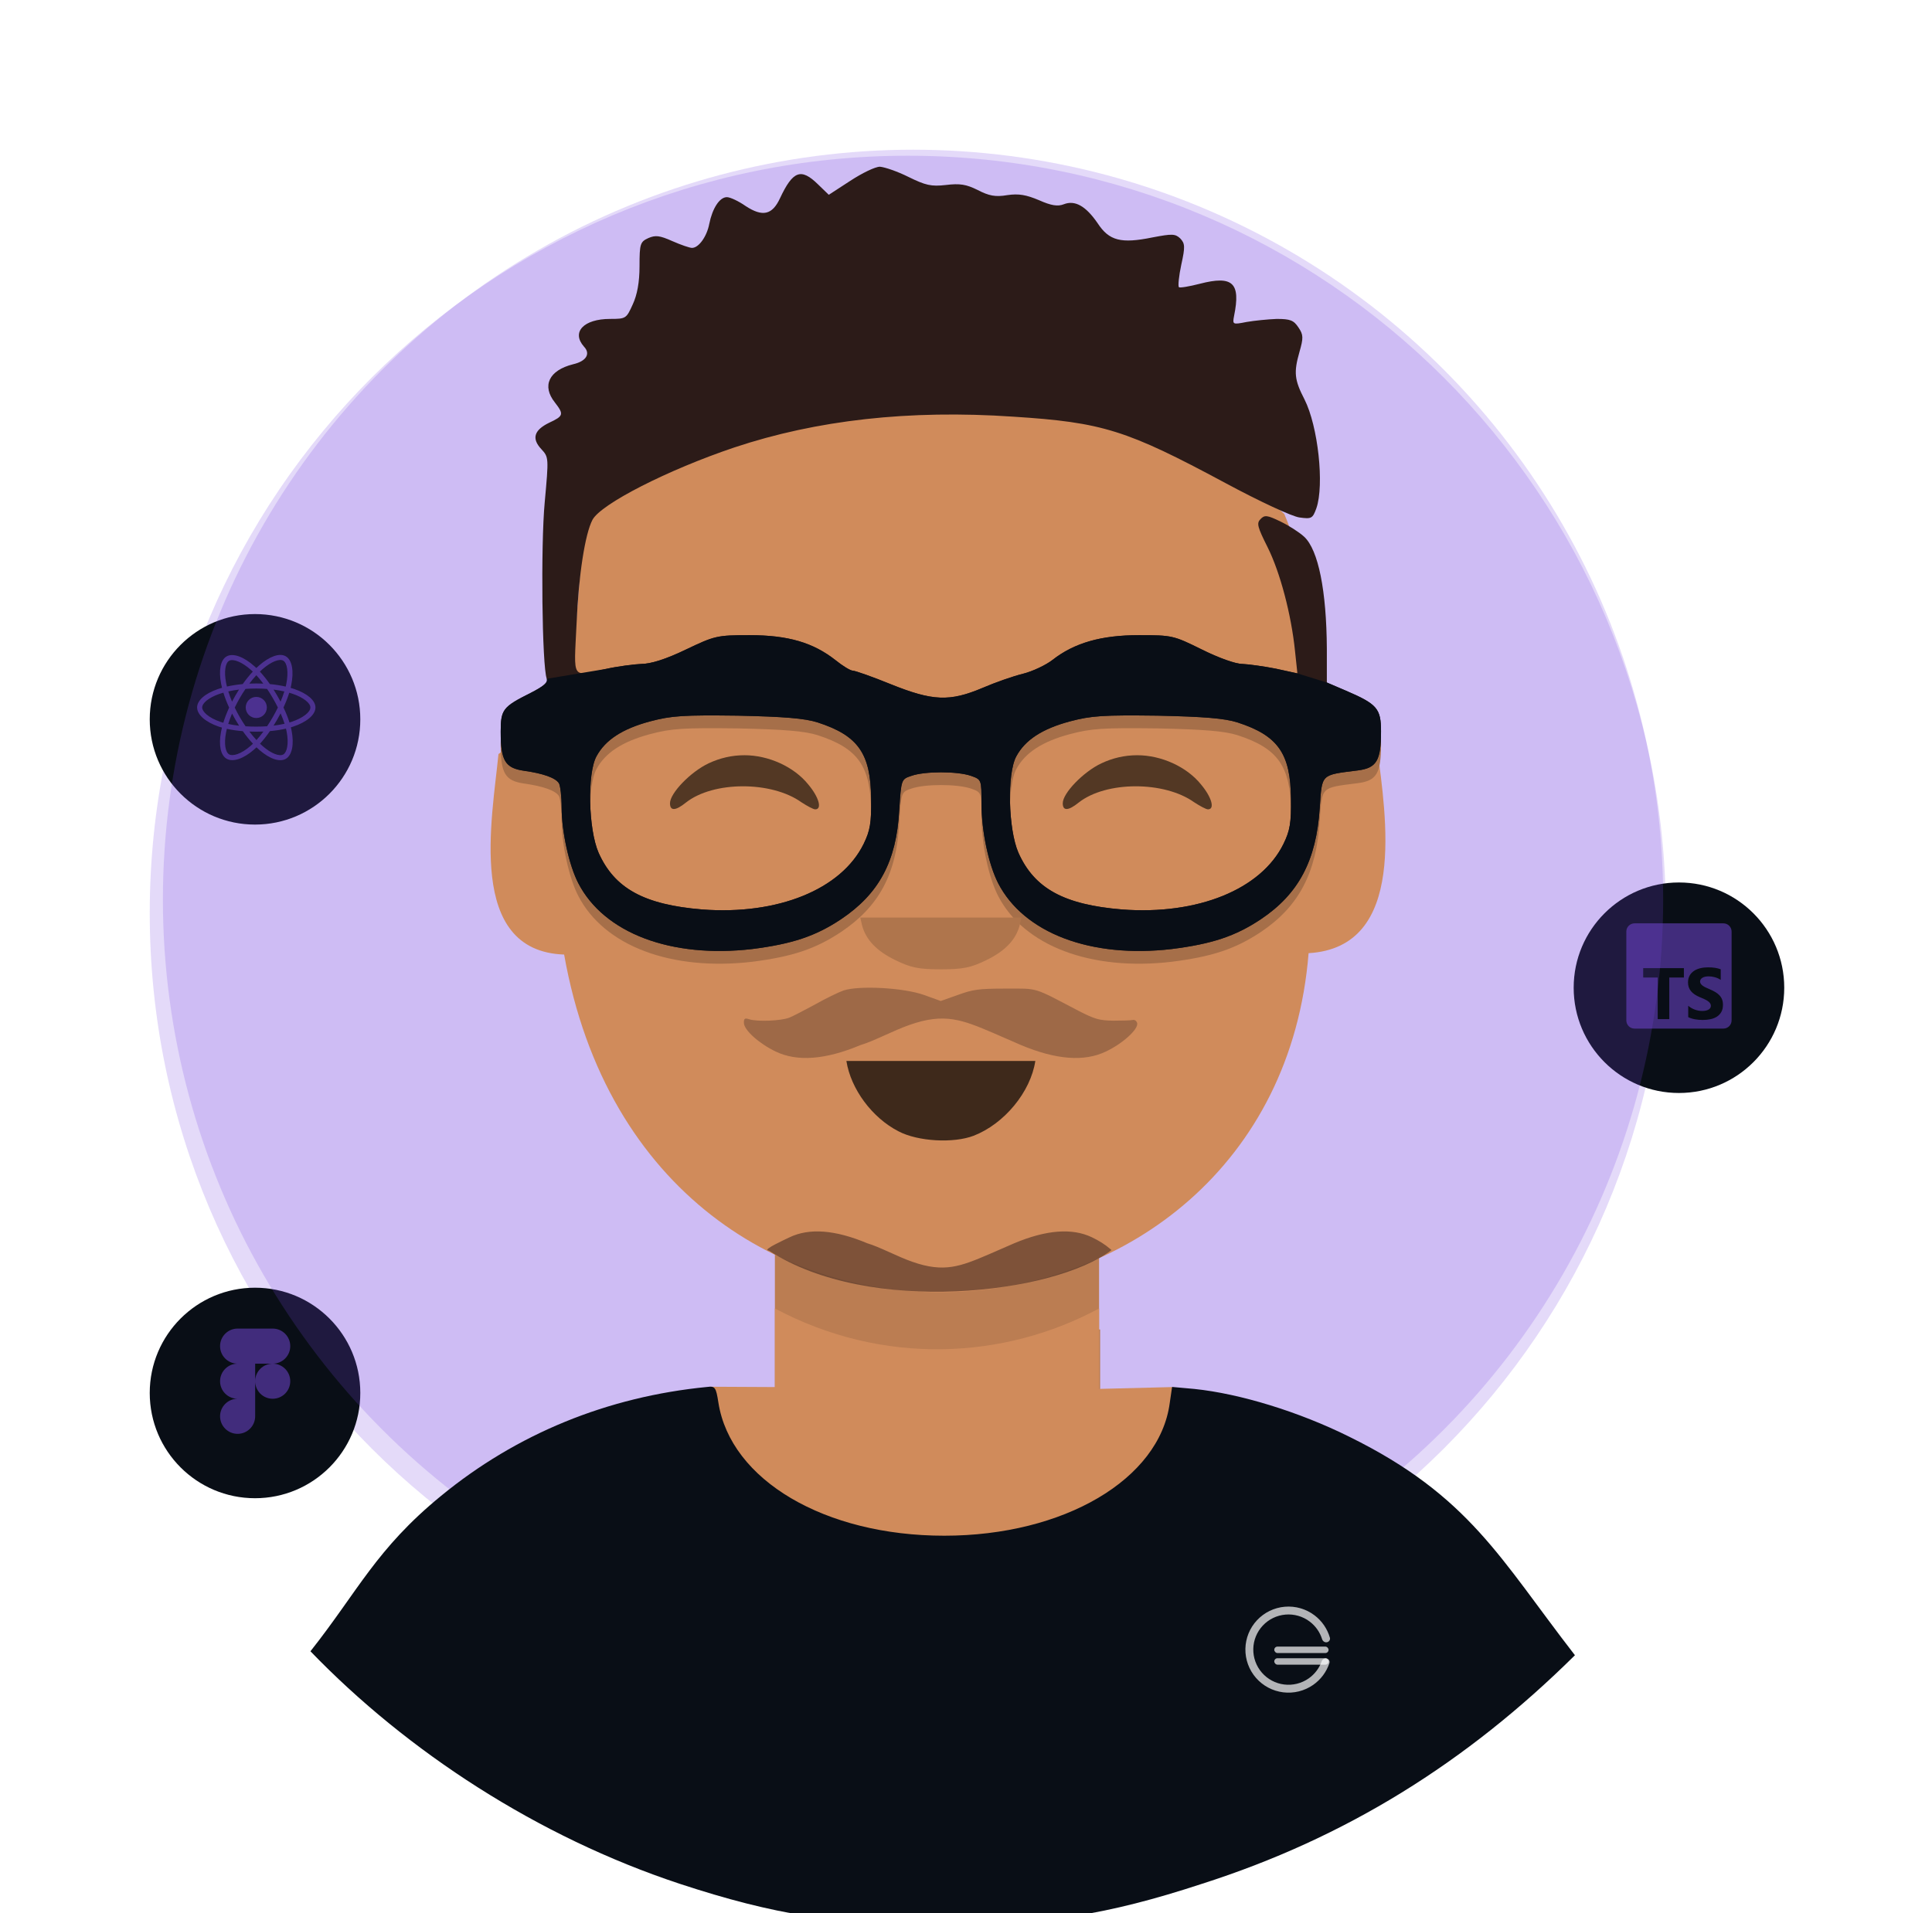
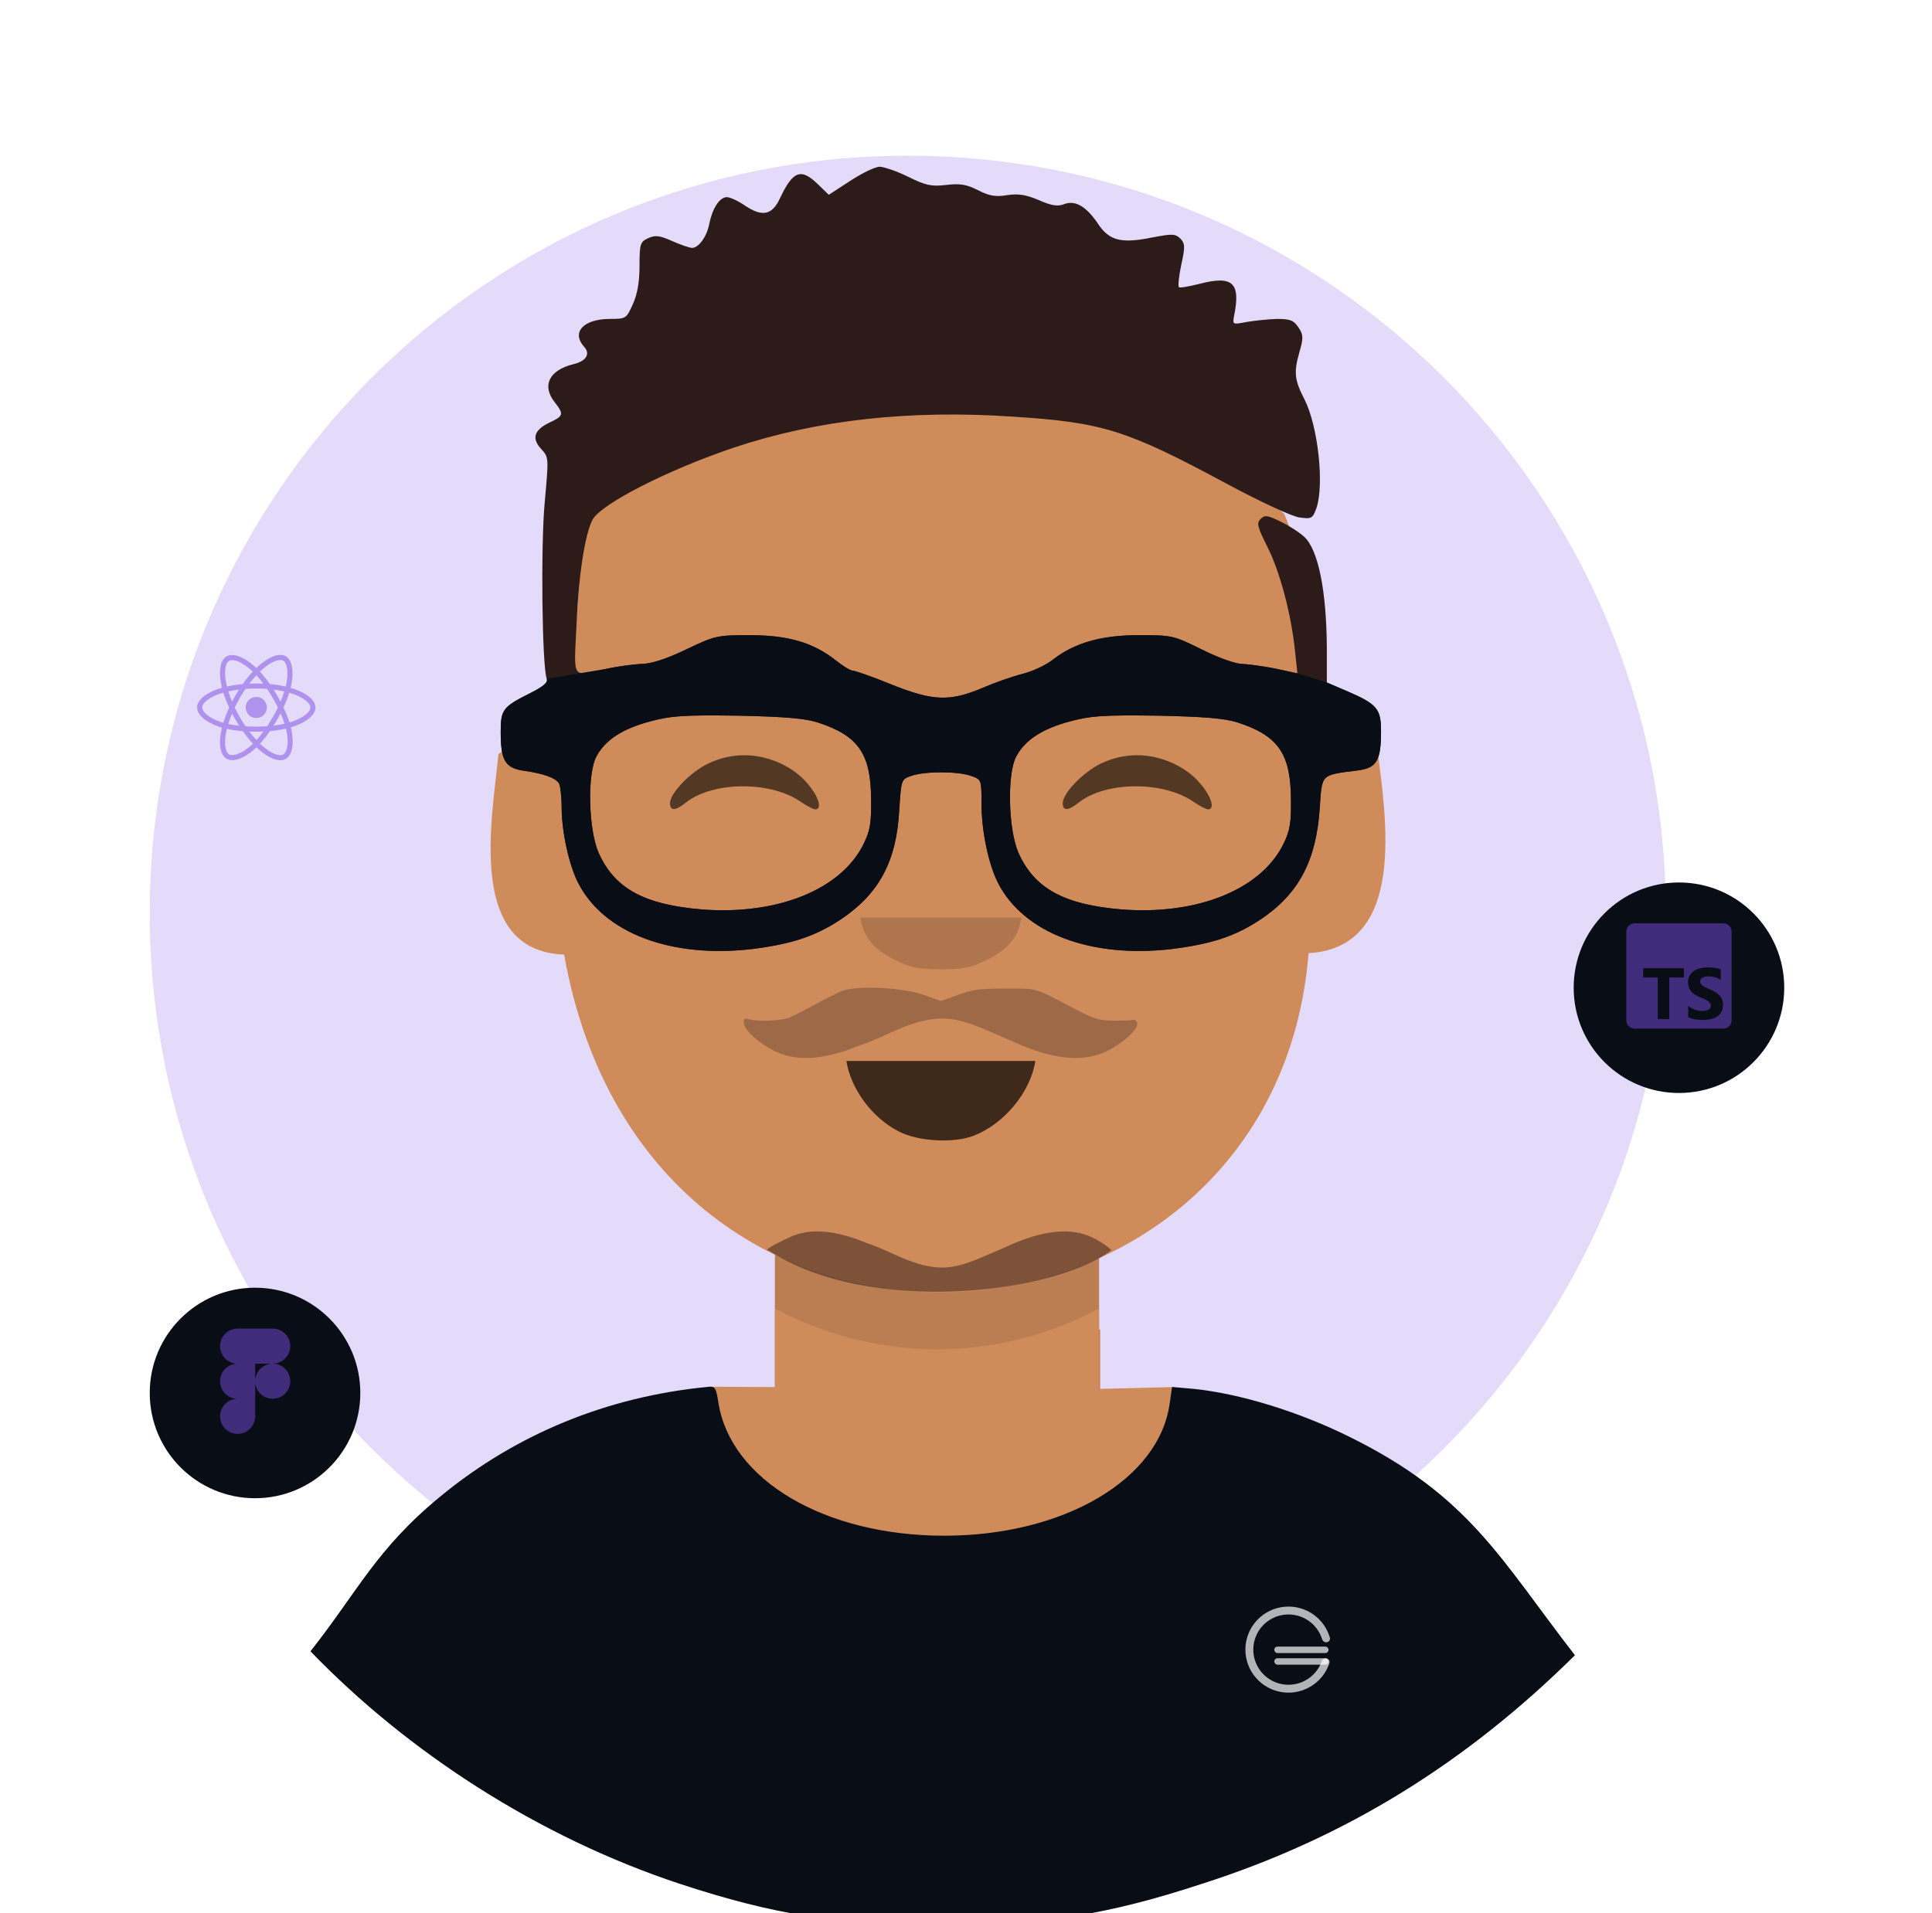
<svg xmlns="http://www.w3.org/2000/svg" width="529" height="524" viewBox="0 0 529 524" fill="none">
  <path d="M456.112 250.069C456.112 135.513 363.186 42.648 248.556 42.648C133.926 42.648 41 135.513 41 250.069C41 364.625 133.926 457.49 248.556 457.49C363.186 457.49 456.112 364.625 456.112 250.069Z" fill="#7B4AE2" fill-opacity="0.2" />
  <g filter="url(#filter0_d_208_237)">
    <circle cx="459.715" cy="267.294" r="28.827" fill="#090E16" />
  </g>
  <g clip-path="url(#clip0_208_237)">
    <path fill-rule="evenodd" clip-rule="evenodd" d="M471.877 252.88H447.554C446.31 252.88 445.302 253.888 445.302 255.132V279.455C445.302 280.699 446.31 281.707 447.554 281.707H471.877C473.121 281.707 474.129 280.699 474.129 279.455V255.132C474.129 253.888 473.121 252.88 471.877 252.88ZM462.251 278.565V275.455C462.815 275.928 463.428 276.282 464.09 276.519C464.751 276.755 465.419 276.874 466.093 276.874C466.489 276.874 466.834 276.838 467.129 276.767C467.424 276.695 467.671 276.597 467.869 276.47C468.066 276.344 468.214 276.195 468.311 276.023C468.408 275.852 468.457 275.665 468.457 275.464C468.457 275.192 468.379 274.949 468.224 274.735C468.068 274.522 467.856 274.324 467.587 274.143C467.317 273.961 466.998 273.786 466.628 273.618C466.259 273.449 465.86 273.278 465.432 273.103C464.342 272.649 463.53 272.095 462.995 271.441C462.46 270.786 462.193 269.996 462.193 269.069C462.193 268.343 462.339 267.72 462.631 267.198C462.922 266.677 463.32 266.247 463.822 265.91C464.325 265.573 464.907 265.326 465.568 265.167C466.23 265.008 466.93 264.929 467.669 264.929C468.396 264.929 469.039 264.972 469.6 265.06C470.161 265.147 470.678 265.282 471.152 265.463V268.369C470.918 268.207 470.664 268.065 470.388 267.942C470.112 267.819 469.829 267.717 469.537 267.636C469.245 267.555 468.955 267.495 468.666 267.456C468.378 267.417 468.104 267.397 467.844 267.397C467.488 267.397 467.163 267.431 466.872 267.499C466.58 267.568 466.333 267.663 466.132 267.786C465.931 267.909 465.776 268.057 465.665 268.228C465.555 268.4 465.5 268.593 465.5 268.807C465.5 269.04 465.562 269.249 465.685 269.434C465.808 269.618 465.983 269.793 466.21 269.958C466.437 270.124 466.713 270.286 467.037 270.444C467.361 270.603 467.728 270.767 468.136 270.935C468.694 271.169 469.195 271.416 469.639 271.679C470.083 271.941 470.464 272.238 470.782 272.568C471.1 272.898 471.343 273.276 471.511 273.7C471.68 274.125 471.764 274.619 471.764 275.183C471.764 275.96 471.617 276.613 471.322 277.141C471.027 277.669 470.626 278.097 470.12 278.424C469.615 278.751 469.026 278.986 468.355 279.129C467.684 279.271 466.975 279.342 466.23 279.342C465.464 279.342 464.736 279.278 464.046 279.148C463.355 279.018 462.757 278.824 462.251 278.565ZM461.067 267.715H457.067V279.117H453.899V267.715H449.919V265.154H461.067V267.715Z" fill="#7B4AE2" fill-opacity="0.5" />
  </g>
  <g filter="url(#filter1_d_208_237)">
-     <circle cx="69.827" cy="193.784" r="28.827" fill="#090E16" />
-   </g>
+     </g>
  <path d="M80.612 188.714C80.276 188.598 79.928 188.489 79.569 188.385C79.628 188.145 79.682 187.907 79.73 187.674C80.52 183.841 80.003 180.754 78.241 179.737C76.55 178.763 73.786 179.779 70.994 182.209C70.726 182.442 70.457 182.69 70.188 182.949C70.008 182.777 69.829 182.612 69.651 182.453C66.725 179.855 63.792 178.76 62.031 179.78C60.342 180.757 59.842 183.66 60.553 187.292C60.621 187.643 60.702 188.001 60.792 188.365C60.377 188.483 59.977 188.609 59.593 188.742C56.163 189.938 53.972 191.813 53.972 193.757C53.972 195.765 56.324 197.779 59.897 199C60.179 199.097 60.471 199.188 60.773 199.274C60.675 199.668 60.59 200.054 60.519 200.431C59.841 204 60.37 206.834 62.054 207.805C63.794 208.808 66.713 207.777 69.556 205.292C69.781 205.096 70.006 204.887 70.232 204.669C70.525 204.951 70.817 205.218 71.108 205.468C73.862 207.838 76.582 208.795 78.264 207.821C80.002 206.814 80.567 203.77 79.833 200.066C79.777 199.783 79.712 199.494 79.639 199.2C79.844 199.14 80.045 199.077 80.242 199.012C83.956 197.781 86.373 195.792 86.373 193.757C86.373 191.806 84.111 189.919 80.612 188.714ZM79.806 197.698C79.629 197.757 79.447 197.813 79.262 197.868C78.852 196.57 78.299 195.19 77.621 193.764C78.268 192.371 78.8 191.009 79.198 189.719C79.53 189.815 79.851 189.916 80.161 190.023C83.16 191.055 84.989 192.581 84.989 193.757C84.989 195.009 83.013 196.635 79.806 197.698ZM78.476 200.335C78.8 201.973 78.846 203.454 78.631 204.611C78.438 205.651 78.05 206.345 77.57 206.623C76.549 207.214 74.366 206.445 72.011 204.419C71.741 204.187 71.469 203.939 71.196 203.676C72.109 202.678 73.022 201.517 73.912 200.228C75.478 200.089 76.958 199.861 78.3 199.551C78.366 199.818 78.425 200.079 78.476 200.335ZM65.018 206.521C64.021 206.873 63.226 206.883 62.746 206.606C61.724 206.017 61.299 203.741 61.879 200.689C61.945 200.339 62.024 199.98 62.115 199.613C63.442 199.907 64.911 200.118 66.481 200.245C67.378 201.507 68.317 202.666 69.263 203.681C69.056 203.881 68.85 204.071 68.645 204.25C67.388 205.349 66.129 206.128 65.018 206.521ZM60.345 197.69C58.765 197.15 57.46 196.449 56.566 195.683C55.762 194.995 55.356 194.311 55.356 193.757C55.356 192.577 57.115 191.072 60.049 190.049C60.405 189.925 60.778 189.808 61.164 189.699C61.57 191.017 62.102 192.396 62.743 193.791C62.093 195.206 61.554 196.607 61.144 197.941C60.869 197.862 60.602 197.778 60.345 197.69ZM61.911 187.026C61.302 183.914 61.707 181.567 62.724 180.978C63.808 180.35 66.205 181.245 68.732 183.488C68.893 183.631 69.055 183.782 69.218 183.937C68.276 184.948 67.346 186.098 66.458 187.352C64.934 187.494 63.475 187.721 62.134 188.024C62.05 187.685 61.975 187.352 61.911 187.026ZM75.887 190.477C75.567 189.923 75.238 189.383 74.902 188.857C75.936 188.988 76.926 189.161 77.856 189.373C77.577 190.268 77.229 191.204 76.82 192.163C76.526 191.605 76.215 191.043 75.887 190.477ZM70.188 184.926C70.826 185.618 71.466 186.39 72.095 187.228C71.461 187.198 70.819 187.182 70.172 187.182C69.532 187.182 68.895 187.197 68.265 187.227C68.895 186.397 69.54 185.626 70.188 184.926ZM64.452 190.487C64.132 191.042 63.827 191.602 63.537 192.162C63.134 191.206 62.789 190.266 62.508 189.359C63.432 189.152 64.418 188.983 65.445 188.854C65.105 189.385 64.773 189.93 64.452 190.487V190.487ZM65.475 198.758C64.414 198.64 63.413 198.479 62.489 198.278C62.775 197.354 63.127 196.394 63.539 195.418C63.829 195.978 64.135 196.538 64.457 197.094H64.458C64.786 197.661 65.126 198.217 65.475 198.758ZM70.226 202.685C69.57 201.978 68.916 201.195 68.277 200.352C68.897 200.377 69.53 200.389 70.172 200.389C70.833 200.389 71.486 200.374 72.128 200.346C71.497 201.203 70.86 201.987 70.226 202.685ZM76.833 195.368C77.266 196.355 77.631 197.31 77.921 198.218C76.981 198.432 75.967 198.605 74.898 198.733C75.235 198.2 75.567 197.65 75.893 197.085C76.223 196.512 76.536 195.939 76.833 195.368ZM74.694 196.393C74.188 197.271 73.668 198.11 73.14 198.901C72.178 198.97 71.185 199.005 70.172 199.005C69.164 199.005 68.183 198.974 67.239 198.912C66.69 198.111 66.159 197.27 65.655 196.401H65.655C65.153 195.534 64.692 194.66 64.273 193.79C64.691 192.919 65.152 192.044 65.651 191.178L65.651 191.178C66.151 190.311 66.678 189.474 67.222 188.677C68.186 188.604 69.174 188.566 70.172 188.566H70.172C71.176 188.566 72.165 188.605 73.128 188.678C73.664 189.469 74.187 190.303 74.689 191.171C75.197 192.048 75.664 192.918 76.086 193.77C75.665 194.638 75.2 195.516 74.694 196.393ZM77.549 180.937C78.634 181.562 79.056 184.086 78.374 187.395C78.331 187.606 78.282 187.821 78.229 188.039C76.885 187.729 75.425 187.498 73.897 187.354C73.006 186.087 72.084 184.934 71.158 183.936C71.407 183.697 71.655 183.468 71.903 183.253C74.295 181.171 76.531 180.349 77.549 180.937ZM70.172 190.864C71.77 190.864 73.066 192.159 73.066 193.757C73.066 195.355 71.77 196.65 70.172 196.65C68.575 196.65 67.279 195.355 67.279 193.757C67.279 192.159 68.575 190.864 70.172 190.864Z" fill="#7B4AE2" fill-opacity="0.5" />
  <g filter="url(#filter2_d_208_237)">
    <circle cx="69.827" cy="378.278" r="28.827" fill="#090E16" />
  </g>
  <g clip-path="url(#clip1_208_237)">
    <path fill-rule="evenodd" clip-rule="evenodd" d="M65.06 363.865C62.408 363.865 60.256 366.018 60.256 368.67C60.256 371.322 62.408 373.474 65.06 373.474C62.408 373.474 60.256 375.627 60.256 378.279C60.256 380.931 62.408 383.083 65.06 383.083C62.408 383.083 60.256 385.236 60.256 387.888C60.256 390.54 62.408 392.692 65.06 392.692C67.712 392.692 69.865 390.54 69.865 387.888L69.865 378.279C69.865 380.931 72.017 383.083 74.669 383.083C77.321 383.083 79.474 380.931 79.474 378.279C79.474 375.627 77.321 373.474 74.669 373.474C77.321 373.474 79.474 371.322 79.474 368.67C79.474 366.018 77.321 363.865 74.669 363.865H65.06ZM74.669 373.474H69.865L69.865 378.279C69.865 375.627 72.017 373.474 74.669 373.474Z" fill="#7B4AE2" fill-opacity="0.5" />
  </g>
  <g filter="url(#filter3_f_208_237)">
-     <circle cx="249.997" cy="246.394" r="205.394" fill="#7B4AE2" fill-opacity="0.2" />
-   </g>
+     </g>
  <g filter="url(#filter4_i_208_237)">
    <path fill-rule="evenodd" clip-rule="evenodd" d="M212.172 326.344C241.76 342.115 274.939 340.363 300.936 326.343V360.893L301.229 360.885V381.171H212.172V326.344Z" fill="#BB7D52" />
    <path fill-rule="evenodd" clip-rule="evenodd" d="M212.171 355.132C241.759 370.904 274.939 369.151 300.936 355.132V377.164L320.926 376.666L321.174 376.676C321.174 429.782 194.213 437.731 194.213 376.595L194.708 376.573L212.171 376.662V355.132Z" fill="#D08B5B" />
    <path fill-rule="evenodd" clip-rule="evenodd" d="M160.194 136.874C230.803 91.916 321.137 107.903 351.657 137.55C360.481 158.783 361.104 179.263 358.508 201.247C364.469 196.97 371.558 197.949 377.143 201.932C379.406 220.175 385.467 256.261 358.306 257.827C348.956 374.235 177.624 388.724 154.465 258.207C127.545 257.279 134.804 220.808 136.486 203.294C142.944 198.381 150.319 200.854 154.897 203.052L160.194 136.874Z" fill="#D08B5B" />
-     <path fill-rule="evenodd" clip-rule="evenodd" d="M149.706 186.173C150.077 187.192 148.872 188.211 145.256 190.063C137.773 193.801 137.117 194.578 137.098 200.433V200.716C137.098 208.589 138.303 210.626 143.495 211.368C148.779 212.109 152.117 213.312 153.045 214.795C153.414 215.443 153.786 218.408 153.786 221.464C153.786 228.041 155.825 237.304 158.329 242.12C165.374 255.83 183.73 262.777 205.979 260.184C216.919 258.794 223.316 256.664 230.269 252.032C240.652 245.085 245.473 236.193 246.214 222.206C246.771 213.683 246.771 213.683 249.552 212.757C253.168 211.461 262.16 211.461 265.869 212.757C268.742 213.776 268.742 213.776 268.742 220.353C268.742 227.948 270.689 237.026 273.284 242.122C280.33 255.83 298.686 262.777 320.843 260.184C331.876 258.794 338.272 256.664 345.226 252.033C355.608 245.086 360.43 235.915 361.357 221.557C362.005 212.109 361.543 212.572 371.74 211.275C376.931 210.627 378.137 208.589 378.137 200.623C378.137 194.324 377.116 193.12 368.495 189.415L363.303 187.192L355.237 184.692L349.304 183.395C346.06 182.746 341.888 182.19 340.126 182.097C338.272 182.097 333.637 180.43 329.002 178.114C321.307 174.316 320.936 174.224 311.851 174.224C301.468 174.224 294.144 176.354 288.21 180.986C286.449 182.375 282.741 184.135 280.145 184.783C277.456 185.433 272.45 187.192 269.02 188.674C260.028 192.472 255.392 192.287 243.897 187.655C238.891 185.618 234.163 183.95 233.514 183.95C232.864 183.95 230.732 182.654 228.786 181.079C222.667 176.262 215.806 174.224 205.238 174.224C196.245 174.224 195.689 174.409 187.717 178.207C182.339 180.801 178.167 182.097 175.664 182.097C173.624 182.19 169.174 182.746 165.837 183.487L149.706 186.173ZM223.872 198.122C234.996 201.735 238.426 206.643 238.519 219.056C238.611 225.633 238.241 227.764 236.48 231.375C230.361 243.88 212.932 250.921 192.258 249.346C176.406 248.049 168.247 243.603 163.89 233.784C161.109 227.393 160.738 212.109 163.333 207.384C165.744 202.938 170.38 199.882 177.981 197.844C183.915 196.269 187.16 196.084 201.993 196.269C214.786 196.547 220.349 197.01 223.872 198.122ZM338.828 198.122C349.953 201.735 353.383 206.643 353.476 219.056C353.569 225.633 353.197 227.764 351.436 231.375C345.317 243.88 327.888 250.921 307.215 249.346C291.362 248.049 283.203 243.603 278.846 233.784C276.065 227.393 275.695 212.109 278.29 207.384C280.701 202.938 285.336 199.882 292.938 197.844C298.871 196.269 302.116 196.084 316.948 196.269C329.742 196.547 335.305 197.01 338.828 198.122Z" fill="#A66F49" />
    <path fill-rule="evenodd" clip-rule="evenodd" d="M232.771 46.331L226.931 50.129L223.964 47.258C219.329 42.719 217.104 43.553 213.581 51.056C211.449 55.687 208.761 56.243 204.125 53.186C202.271 51.889 199.953 50.778 199.026 50.778C196.987 50.778 195.04 53.927 194.205 58.095C193.557 61.523 191.332 64.672 189.477 64.672C188.829 64.672 186.418 63.838 184.101 62.819C180.577 61.245 179.465 61.152 177.518 61.986C175.293 63.005 175.108 63.56 175.108 69.674C175.108 74.12 174.459 77.548 173.254 80.141C171.492 84.032 171.399 84.124 167.042 84.124C159.811 84.124 156.381 87.737 159.904 91.72C161.758 93.665 160.552 95.703 156.937 96.537C150.262 98.204 148.315 102.465 151.931 107.004C154.434 110.246 154.341 110.709 150.355 112.562C146.183 114.599 145.535 116.915 148.223 119.787C150.262 122.01 150.262 122.102 149.15 134.33C148.038 146.187 148.408 179.255 149.706 182.683C150.077 183.702 148.872 184.721 145.256 186.573C137.654 190.371 137.098 191.112 137.098 197.226C137.098 205.099 138.303 207.137 143.495 207.878C148.779 208.619 152.117 209.823 153.044 211.305C153.414 211.954 153.785 214.918 153.785 217.975C153.785 224.551 155.825 233.814 158.328 238.631C165.374 252.34 183.73 259.287 205.98 256.694C216.919 255.304 223.316 253.174 230.269 248.543C240.652 241.595 245.473 232.703 246.215 218.716C246.771 210.194 246.771 210.194 249.552 209.268C253.168 207.971 262.16 207.971 265.868 209.268C268.742 210.287 268.742 210.287 268.742 216.863C268.742 224.459 270.689 233.537 273.285 238.632C280.331 252.341 298.686 259.288 320.843 256.695C331.876 255.305 338.272 253.175 345.226 248.543C355.609 241.596 360.43 232.426 361.357 218.068C362.005 208.62 361.542 209.083 371.74 207.786C376.931 207.138 378.137 205.099 378.137 197.134C378.137 190.835 377.116 189.631 368.495 185.926L363.303 183.702V174.439C363.21 158.599 360.986 147.391 357.092 143.779C355.794 142.575 352.92 140.722 350.602 139.61C346.987 137.85 346.245 137.758 345.133 138.962C344.02 140.074 344.298 141.093 347.08 146.65C350.51 153.505 353.569 165.084 354.589 175.088L355.238 181.202L349.304 179.905C346.059 179.256 341.888 178.701 340.126 178.608C338.272 178.608 333.637 176.941 329.002 174.625C321.307 170.827 320.936 170.734 311.851 170.734C301.467 170.734 294.143 172.865 288.211 177.496C286.449 178.886 282.741 180.646 280.145 181.294C277.457 181.943 272.45 183.703 269.02 185.185C260.028 188.983 255.392 188.797 243.896 184.166C238.891 182.128 234.163 180.461 233.513 180.461C232.865 180.461 230.732 179.164 228.785 177.589C222.667 172.772 215.806 170.734 205.238 170.734C196.245 170.734 195.689 170.92 187.716 174.717C182.339 177.311 178.167 178.608 175.664 178.608C173.625 178.701 169.175 179.256 165.837 179.997C156.381 182.035 157.123 183.239 157.864 167.678C158.421 154.339 160.182 143.038 162.222 139.147C164.54 134.794 182.895 125.438 201.066 119.325C223.594 111.822 248.903 108.95 277.457 110.895C301.931 112.47 308.421 114.508 335.491 129.051C344.947 134.145 353.754 138.221 355.794 138.499C359.132 138.962 359.409 138.777 360.429 135.998C362.654 129.606 360.893 113.489 357.184 106.171C354.404 100.799 354.218 98.761 355.794 93.203C356.906 89.312 356.906 88.478 355.516 86.441C354.218 84.496 353.291 84.125 349.583 84.125C347.172 84.218 343.464 84.588 341.332 84.959C337.531 85.7 337.438 85.7 337.902 83.292C339.756 74.214 337.531 72.176 328.538 74.492C325.664 75.233 322.976 75.696 322.79 75.418C322.512 75.14 322.79 72.361 323.439 69.305C324.551 64.303 324.459 63.469 323.161 62.079C321.77 60.783 320.936 60.783 315.559 61.802C306.937 63.562 303.692 62.728 300.54 57.911C297.296 53.187 294.329 51.52 291.27 52.724C289.601 53.372 287.84 53.094 284.502 51.612C280.979 50.13 278.939 49.76 275.788 50.222C272.543 50.779 270.781 50.408 267.722 48.833C264.57 47.259 262.809 46.98 259.008 47.443C254.929 47.907 253.445 47.536 248.717 45.221C245.751 43.739 242.228 42.534 240.93 42.441C239.632 42.441 236.016 44.201 232.772 46.332L232.771 46.331ZM223.871 194.632C234.996 198.245 238.426 203.154 238.519 215.566C238.612 222.143 238.241 224.274 236.48 227.886C230.361 240.391 212.932 247.431 192.258 245.857C176.406 244.56 168.247 240.114 163.89 230.294C161.109 223.903 160.738 208.619 163.334 203.895C165.744 199.449 170.38 196.392 177.981 194.354C183.915 192.779 187.16 192.594 201.993 192.779C214.786 193.057 220.348 193.52 223.871 194.632ZM338.828 194.632C349.953 198.245 353.383 203.154 353.476 215.566C353.568 222.143 353.197 224.274 351.436 227.886C345.317 240.391 327.889 247.431 307.215 245.857C291.362 244.56 283.204 240.114 278.847 230.294C276.065 223.903 275.694 208.619 278.29 203.895C280.701 199.449 285.336 196.392 292.938 194.354C298.871 192.779 302.116 192.594 316.949 192.779C329.742 193.057 335.305 193.52 338.828 194.632Z" fill="#2C1B18" />
    <path fill-rule="evenodd" clip-rule="evenodd" d="M194.02 205.841C189.106 208.156 183.451 213.992 183.451 216.771C183.451 218.901 184.934 218.901 187.808 216.586C195.317 210.657 211.263 210.657 219.421 216.493C220.997 217.512 222.666 218.438 223.222 218.438C225.169 218.438 224.242 215.103 221.276 211.583C217.382 206.766 210.429 203.617 203.846 203.617C200.416 203.617 197.172 204.358 194.02 205.84V205.841Z" fill="#533824" />
    <path fill-rule="evenodd" clip-rule="evenodd" d="M301.56 205.841C296.647 208.156 290.991 213.992 290.991 216.771C290.991 218.901 292.474 218.901 295.349 216.586C302.858 210.657 318.803 210.657 326.962 216.493C328.537 217.512 330.206 218.438 330.763 218.438C332.709 218.438 331.782 215.103 328.816 211.583C324.922 206.766 317.969 203.617 311.387 203.617C307.957 203.617 304.712 204.358 301.56 205.84L301.56 205.841Z" fill="#533824" />
    <path fill-rule="evenodd" clip-rule="evenodd" d="M236.016 250.118C237.036 254.101 240.003 257.25 245.194 259.751C249.366 261.789 251.498 262.252 257.617 262.252C263.735 262.252 265.868 261.789 270.039 259.751C275.231 257.25 278.197 254.101 279.217 250.118L279.681 248.08H257.617H235.552L236.016 250.118Z" fill="#AF754C" />
    <path fill-rule="evenodd" clip-rule="evenodd" d="M149.706 182.682C150.077 183.701 148.872 184.72 145.256 186.573C137.773 190.311 137.117 191.088 137.098 196.943V197.226C137.098 205.099 138.303 207.136 143.495 207.878C148.779 208.619 152.117 209.823 153.045 211.305C153.414 211.953 153.786 214.918 153.786 217.974C153.786 224.551 155.825 233.815 158.329 238.631C165.374 252.34 183.73 259.287 205.979 256.694C216.919 255.304 223.316 253.174 230.269 248.542C240.652 241.595 245.473 232.703 246.214 218.716C246.771 210.193 246.771 210.193 249.552 209.267C253.168 207.971 262.16 207.971 265.869 209.267C268.742 210.286 268.742 210.286 268.742 216.863C268.742 224.458 270.689 233.537 273.284 238.632C280.33 252.34 298.686 259.287 320.843 256.694C331.876 255.305 338.272 253.174 345.226 248.543C355.608 241.596 360.43 232.425 361.357 218.068C362.005 208.619 361.543 209.083 371.74 207.786C376.931 207.137 378.137 205.099 378.137 197.133C378.137 190.834 377.116 189.631 368.495 185.925L363.303 183.701L355.237 181.202L349.304 179.904C346.06 179.256 341.888 178.7 340.126 178.607C338.272 178.607 333.637 176.94 329.002 174.625C321.307 170.827 320.936 170.734 311.851 170.734C301.468 170.734 294.144 172.865 288.21 177.496C286.449 178.885 282.741 180.645 280.145 181.294C277.456 181.942 272.45 183.702 269.02 185.184C260.028 188.982 255.392 188.797 243.897 184.165C238.891 182.128 234.163 180.46 233.514 180.46C232.864 180.46 230.732 179.164 228.786 177.589C222.667 172.772 215.806 170.734 205.238 170.734C196.245 170.734 195.689 170.919 187.717 174.717C182.339 177.311 178.167 178.607 175.664 178.607C173.624 178.7 169.174 179.256 165.837 179.997L149.706 182.682ZM223.872 194.632C234.996 198.245 238.426 203.154 238.519 215.566C238.611 222.143 238.241 224.274 236.48 227.886C230.361 240.391 212.932 247.431 192.258 245.856C176.406 244.56 168.247 240.113 163.89 230.295C161.109 223.903 160.738 208.619 163.333 203.895C165.744 199.448 170.38 196.392 177.981 194.354C183.915 192.779 187.16 192.594 201.993 192.779C214.786 193.056 220.349 193.52 223.872 194.632ZM338.828 194.632C349.953 198.245 353.383 203.154 353.476 215.566C353.569 222.143 353.197 224.274 351.436 227.886C345.317 240.391 327.888 247.431 307.215 245.856C291.362 244.56 283.203 240.113 278.846 230.295C276.065 223.903 275.695 208.619 278.29 203.895C280.701 199.448 285.336 196.392 292.938 194.354C298.871 192.779 302.116 192.594 316.948 192.779C329.742 193.056 335.305 193.52 338.828 194.632Z" fill="#090E16" />
    <path fill-rule="evenodd" clip-rule="evenodd" d="M231.751 287.354C232.957 295.043 238.797 302.917 246.028 306.622C251.312 309.401 261.047 309.956 266.61 307.826C274.953 304.584 282.184 295.877 283.482 287.354H231.751Z" fill="#3E291B" />
    <path fill-rule="evenodd" clip-rule="evenodd" d="M230.959 268.046C229.547 268.559 226.082 270.226 223.258 271.829C220.434 273.367 217.225 275.035 216.134 275.484C213.888 276.381 207.278 276.638 205.161 275.933C203.941 275.547 203.684 275.676 203.684 276.894C203.684 278.882 207.856 282.601 212.412 284.782C218.317 287.603 226.017 287.026 235.644 282.986C239.36 281.892 244.735 278.96 249.056 277.472C258.578 274.108 263.441 276.039 272.032 279.716L279.54 282.986C289.167 287.026 296.868 287.603 302.773 284.782C307.393 282.601 311.692 278.69 311.372 277.022C311.243 276.381 310.666 275.997 310.152 276.125C309.639 276.253 307.264 276.317 304.826 276.317C300.975 276.253 299.82 275.933 295.199 273.56C282.685 267.02 284.482 267.533 275.24 267.533C267.861 267.533 266.384 267.789 262.277 269.264L257.592 270.931L252.971 269.264C247.324 267.276 235.323 266.635 230.959 268.046Z" fill="#2C1B18" fill-opacity="0.302" />
    <path d="M290.325 466.041L296.279 461.205C297.658 460.084 299.686 460.293 300.807 461.672C301.929 463.05 301.72 465.076 300.34 466.196L297.459 468.537L318.377 486.147C319.757 487.268 319.966 489.294 318.844 490.672C318.208 491.454 317.28 491.859 316.344 491.859C315.631 491.859 314.912 491.624 314.315 491.138L290.325 471.033C289.574 470.422 289.137 469.505 289.137 468.537C289.137 467.569 289.574 466.652 290.325 466.041Z" fill="#7B4AE2" />
-     <path d="M316.761 436.49C318.47 436.504 319.845 437.9 319.831 439.608L319.565 488.791C319.551 490.499 318.154 491.873 316.445 491.859C316.012 491.856 315.601 491.764 315.228 491.6C314.129 491.119 313.365 490.017 313.375 488.742L313.641 439.559C313.655 437.85 315.052 436.477 316.761 436.49Z" fill="#7B4AE2" />
+     <path d="M316.761 436.49C318.47 436.504 319.845 437.9 319.831 439.608L319.565 488.791C319.551 490.499 318.154 491.873 316.445 491.859C316.012 491.856 315.601 491.764 315.228 491.6C314.129 491.119 313.365 490.017 313.375 488.742C313.655 437.85 315.052 436.477 316.761 436.49Z" fill="#7B4AE2" />
    <path d="M330.347 470.323L332.546 468.537L324.715 462.174C323.335 461.054 323.127 459.028 324.248 457.649C325.369 456.271 327.397 456.062 328.777 457.183L339.679 466.041C340.431 466.652 340.868 467.569 340.868 468.537C340.868 469.505 340.431 470.421 339.679 471.032L334.409 475.314C333.812 475.799 333.094 476.035 332.38 476.035C331.444 476.035 330.516 475.629 329.88 474.848C328.759 473.47 328.968 471.444 330.347 470.323Z" fill="#C83267" />
    <path fill-rule="evenodd" clip-rule="evenodd" d="M193.648 376.628C166.3 379.29 141.455 389.475 120.781 406.451C102.991 420.997 98.028 432.557 85.004 449.022C111.541 476.531 147.226 499.84 186.14 512.713C212.097 521.247 229.804 524 257.616 524C285.429 524 303.136 521.247 329.094 512.713C368.352 500.169 401.421 479.611 431.231 450.105C410.814 423.774 402.41 406.516 369.514 390.3C355.7 383.419 339.476 378.464 327.054 377.179L321.203 376.652L320.925 376.646L320.286 381.033C317.505 401.955 291.27 417.371 258.544 417.371C225.819 417.371 200.046 402.138 196.708 380.942C196.06 376.721 195.781 376.353 193.649 376.628H193.648Z" fill="#090E16" />
    <path fill-rule="evenodd" clip-rule="evenodd" d="M210.612 339.343L210.226 339.222C209.168 338.889 214.361 336.52 216.201 335.64C221.61 333.056 228.664 333.584 237.482 337.285C240.886 338.288 245.81 340.972 249.769 342.336C258.49 345.418 262.946 343.649 270.815 340.281L277.693 337.285C286.511 333.584 293.566 333.056 298.975 335.64C300.788 336.496 302.579 337.608 303.943 338.795L304.353 339.152C288.569 351.183 237.972 357.164 210.612 339.343Z" fill="#2C1B18" fill-opacity="0.502" />
  </g>
  <path d="M363.326 449.766C363.913 449.653 364.301 449.085 364.135 448.511C363.431 446.079 361.957 443.927 359.92 442.387C357.594 440.629 354.699 439.794 351.793 440.043C348.887 440.292 346.176 441.607 344.183 443.734C342.19 445.862 341.057 448.651 341.002 451.564C340.947 454.477 341.974 457.307 343.884 459.508C345.795 461.709 348.454 463.126 351.349 463.484C354.243 463.842 357.168 463.117 359.559 461.448C361.653 459.987 363.207 457.892 364.003 455.488C364.191 454.921 363.824 454.338 363.242 454.204C362.661 454.069 362.087 454.434 361.888 454.996C361.22 456.882 359.977 458.523 358.321 459.679C356.368 461.042 353.979 461.634 351.614 461.342C349.25 461.049 347.078 459.892 345.517 458.094C343.957 456.296 343.118 453.984 343.163 451.605C343.208 449.225 344.134 446.947 345.761 445.209C347.389 443.471 349.603 442.397 351.977 442.194C354.351 441.991 356.716 442.673 358.616 444.109C360.227 445.326 361.407 447.013 362.003 448.923C362.18 449.492 362.74 449.878 363.326 449.766Z" fill="white" fill-opacity="0.69" />
  <rect x="348.906" y="450.961" width="14.868" height="1.768" rx="0.884" fill="white" fill-opacity="0.69" />
  <rect x="348.906" y="454.144" width="14.868" height="1.768" rx="0.884" fill="white" fill-opacity="0.69" />
  <defs>
    <filter id="filter0_d_208_237" x="390.638" y="201.436" width="138.154" height="138.154" filterUnits="userSpaceOnUse" color-interpolation-filters="sRGB">
      <feFlood flood-opacity="0" result="BackgroundImageFix" />
      <feColorMatrix in="SourceAlpha" type="matrix" values="0 0 0 0 0 0 0 0 0 0 0 0 0 0 0 0 0 0 127 0" result="hardAlpha" />
      <feOffset dy="3.22" />
      <feGaussianBlur stdDeviation="20.125" />
      <feComposite in2="hardAlpha" operator="out" />
      <feColorMatrix type="matrix" values="0 0 0 0 0 0 0 0 0 0 0 0 0 0 0 0 0 0 0.5 0" />
      <feBlend mode="normal" in2="BackgroundImageFix" result="effect1_dropShadow_208_237" />
      <feBlend mode="normal" in="SourceGraphic" in2="effect1_dropShadow_208_237" result="shape" />
    </filter>
    <filter id="filter1_d_208_237" x="0.75" y="127.927" width="138.154" height="138.154" filterUnits="userSpaceOnUse" color-interpolation-filters="sRGB">
      <feFlood flood-opacity="0" result="BackgroundImageFix" />
      <feColorMatrix in="SourceAlpha" type="matrix" values="0 0 0 0 0 0 0 0 0 0 0 0 0 0 0 0 0 0 127 0" result="hardAlpha" />
      <feOffset dy="3.22" />
      <feGaussianBlur stdDeviation="20.125" />
      <feComposite in2="hardAlpha" operator="out" />
      <feColorMatrix type="matrix" values="0 0 0 0 0 0 0 0 0 0 0 0 0 0 0 0 0 0 0.5 0" />
      <feBlend mode="normal" in2="BackgroundImageFix" result="effect1_dropShadow_208_237" />
      <feBlend mode="normal" in="SourceGraphic" in2="effect1_dropShadow_208_237" result="shape" />
    </filter>
    <filter id="filter2_d_208_237" x="0.75" y="312.421" width="138.154" height="138.154" filterUnits="userSpaceOnUse" color-interpolation-filters="sRGB">
      <feFlood flood-opacity="0" result="BackgroundImageFix" />
      <feColorMatrix in="SourceAlpha" type="matrix" values="0 0 0 0 0 0 0 0 0 0 0 0 0 0 0 0 0 0 127 0" result="hardAlpha" />
      <feOffset dy="3.22" />
      <feGaussianBlur stdDeviation="20.125" />
      <feComposite in2="hardAlpha" operator="out" />
      <feColorMatrix type="matrix" values="0 0 0 0 0 0 0 0 0 0 0 0 0 0 0 0 0 0 0.5 0" />
      <feBlend mode="normal" in2="BackgroundImageFix" result="effect1_dropShadow_208_237" />
      <feBlend mode="normal" in="SourceGraphic" in2="effect1_dropShadow_208_237" result="shape" />
    </filter>
    <filter id="filter3_f_208_237" x="4.353" y="0.75" width="491.288" height="491.288" filterUnits="userSpaceOnUse" color-interpolation-filters="sRGB">
      <feFlood flood-opacity="0" result="BackgroundImageFix" />
      <feBlend mode="normal" in="SourceGraphic" in2="BackgroundImageFix" result="shape" />
      <feGaussianBlur stdDeviation="20.125" result="effect1_foregroundBlur_208_237" />
    </filter>
    <filter id="filter4_i_208_237" x="85.004" y="42.441" width="346.227" height="484.778" filterUnits="userSpaceOnUse" color-interpolation-filters="sRGB">
      <feFlood flood-opacity="0" result="BackgroundImageFix" />
      <feBlend mode="normal" in="SourceGraphic" in2="BackgroundImageFix" result="shape" />
      <feColorMatrix in="SourceAlpha" type="matrix" values="0 0 0 0 0 0 0 0 0 0 0 0 0 0 0 0 0 0 127 0" result="hardAlpha" />
      <feOffset dy="3.22" />
      <feGaussianBlur stdDeviation="1.61" />
      <feComposite in2="hardAlpha" operator="arithmetic" k2="-1" k3="1" />
      <feColorMatrix type="matrix" values="0 0 0 0 0 0 0 0 0 0 0 0 0 0 0 0 0 0 0.25 0" />
      <feBlend mode="normal" in2="shape" result="effect1_innerShadow_208_237" />
    </filter>
    <clipPath id="clip0_208_237">
      <rect width="28.827" height="28.827" fill="white" transform="translate(445.302 252.88)" />
    </clipPath>
    <clipPath id="clip1_208_237">
      <rect width="28.827" height="28.827" fill="white" transform="translate(55.414 363.865)" />
    </clipPath>
  </defs>
</svg>